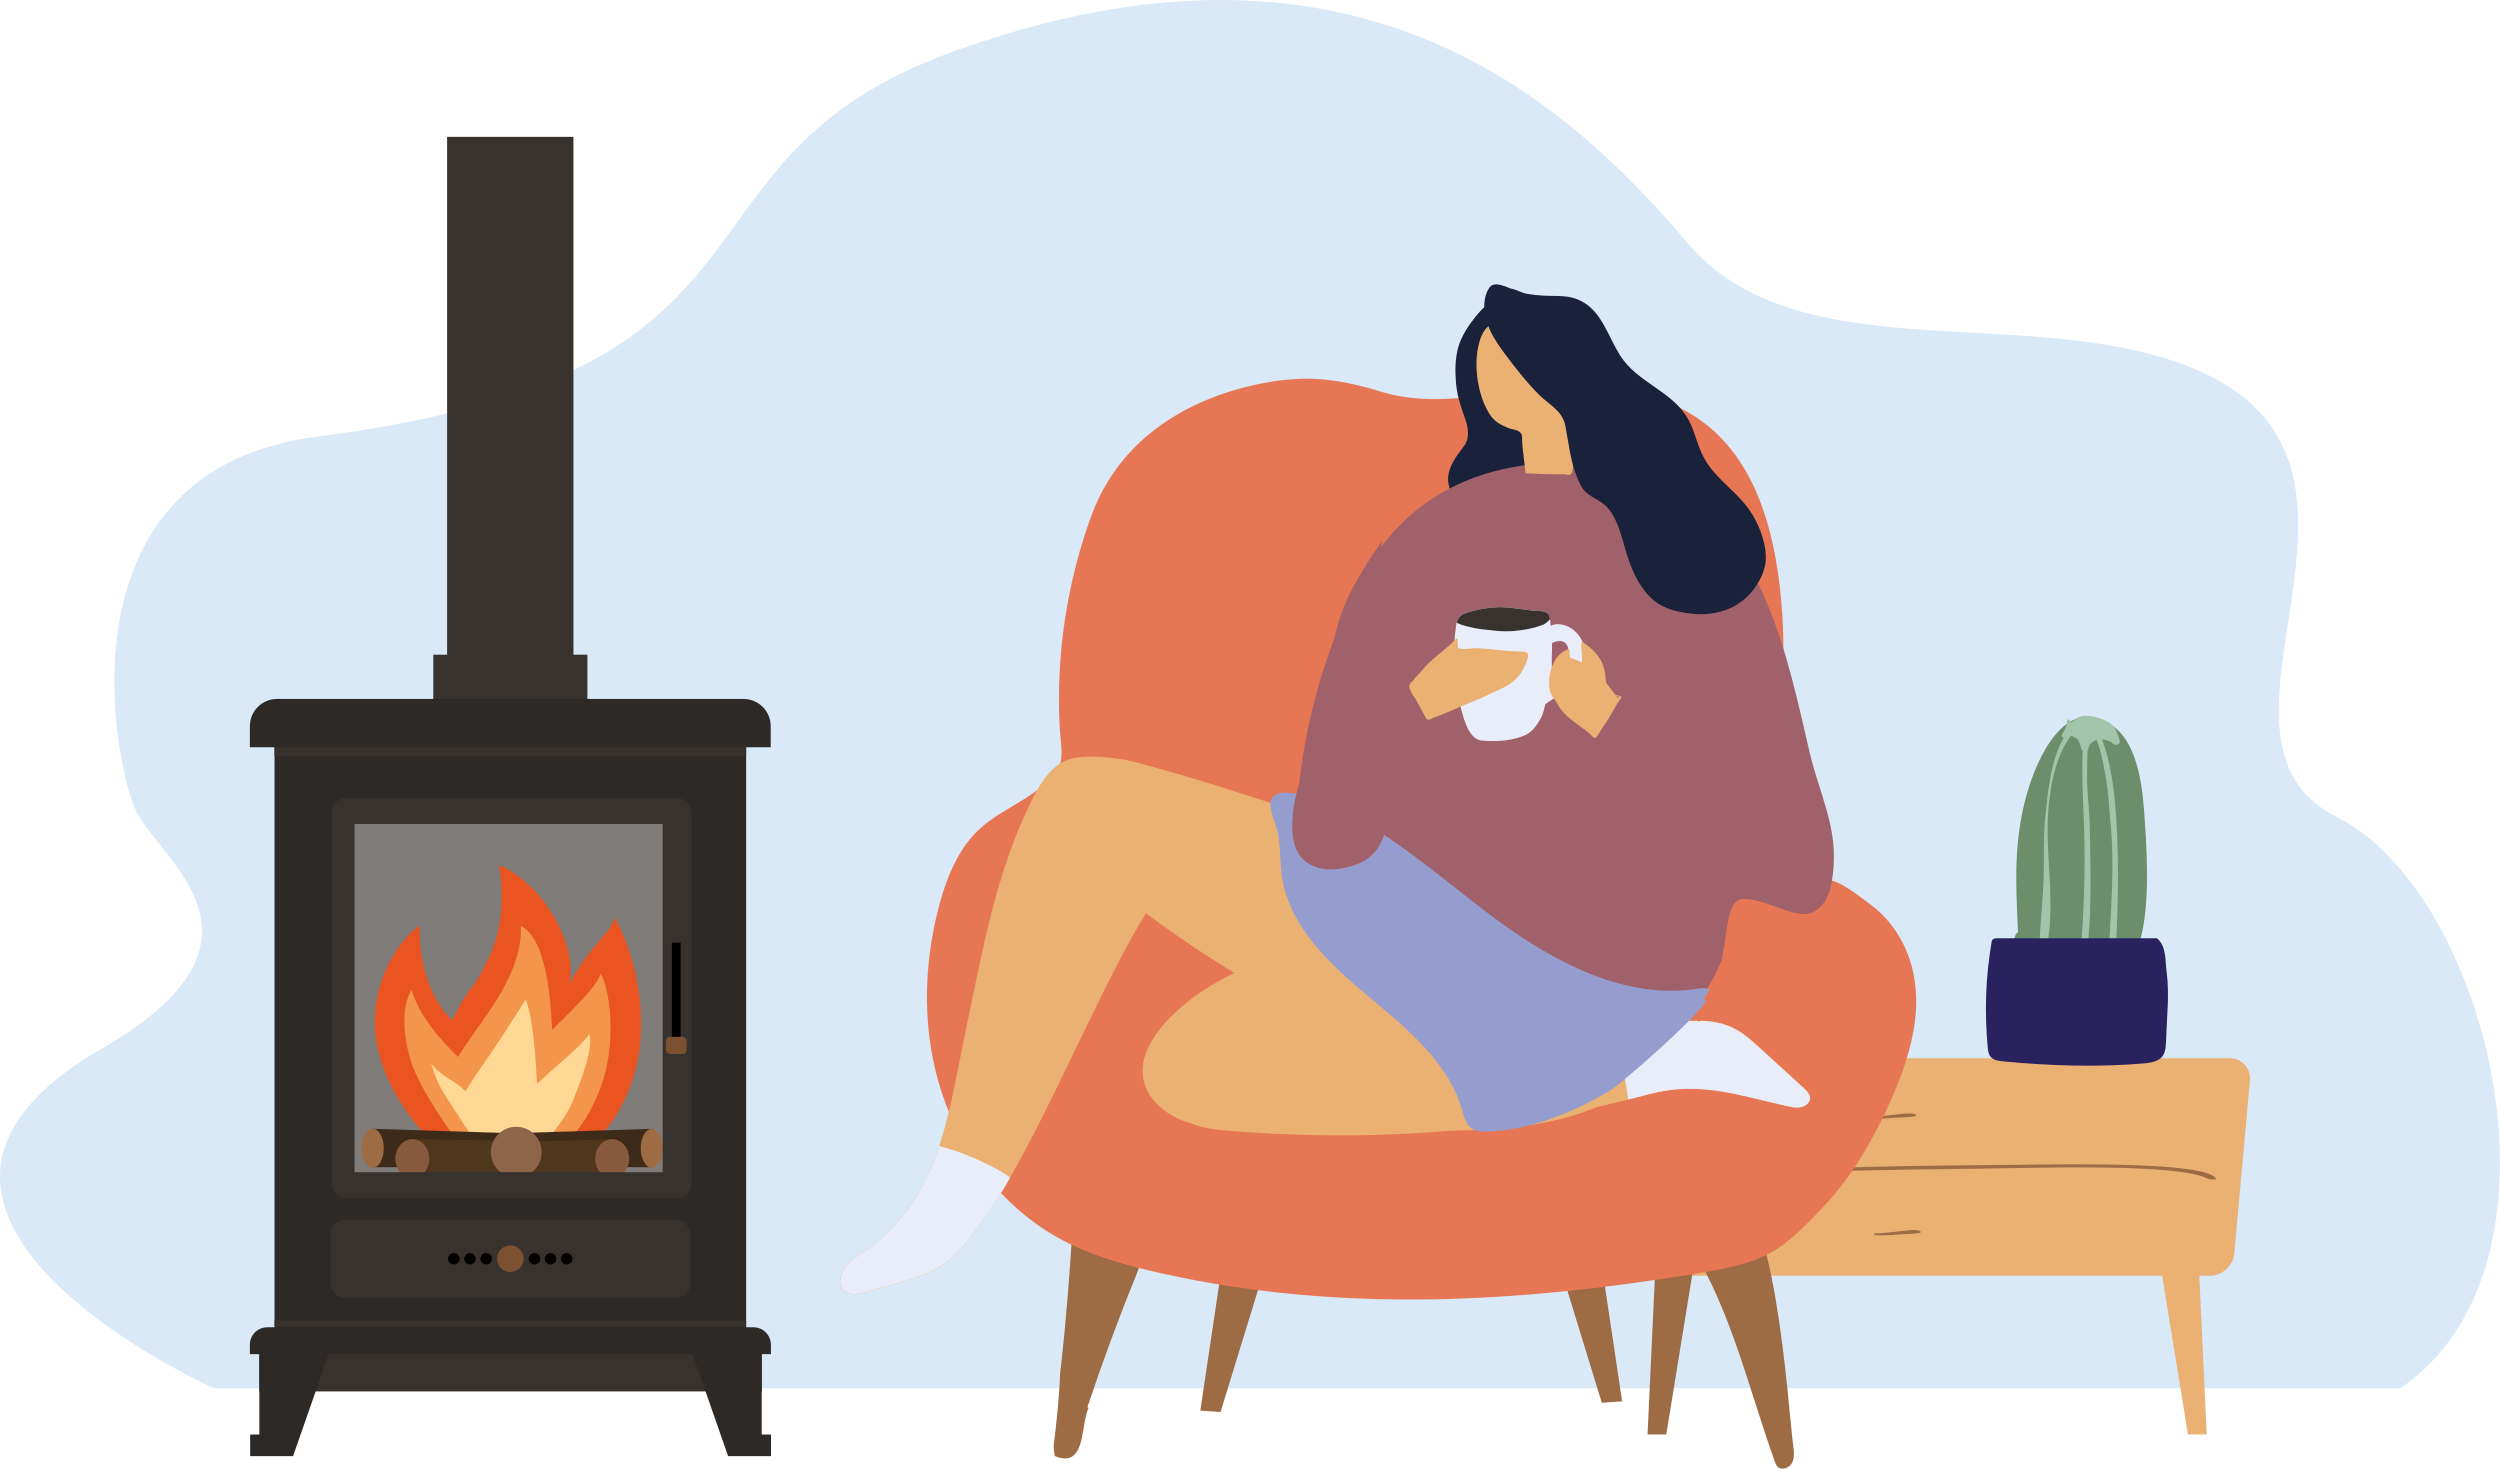
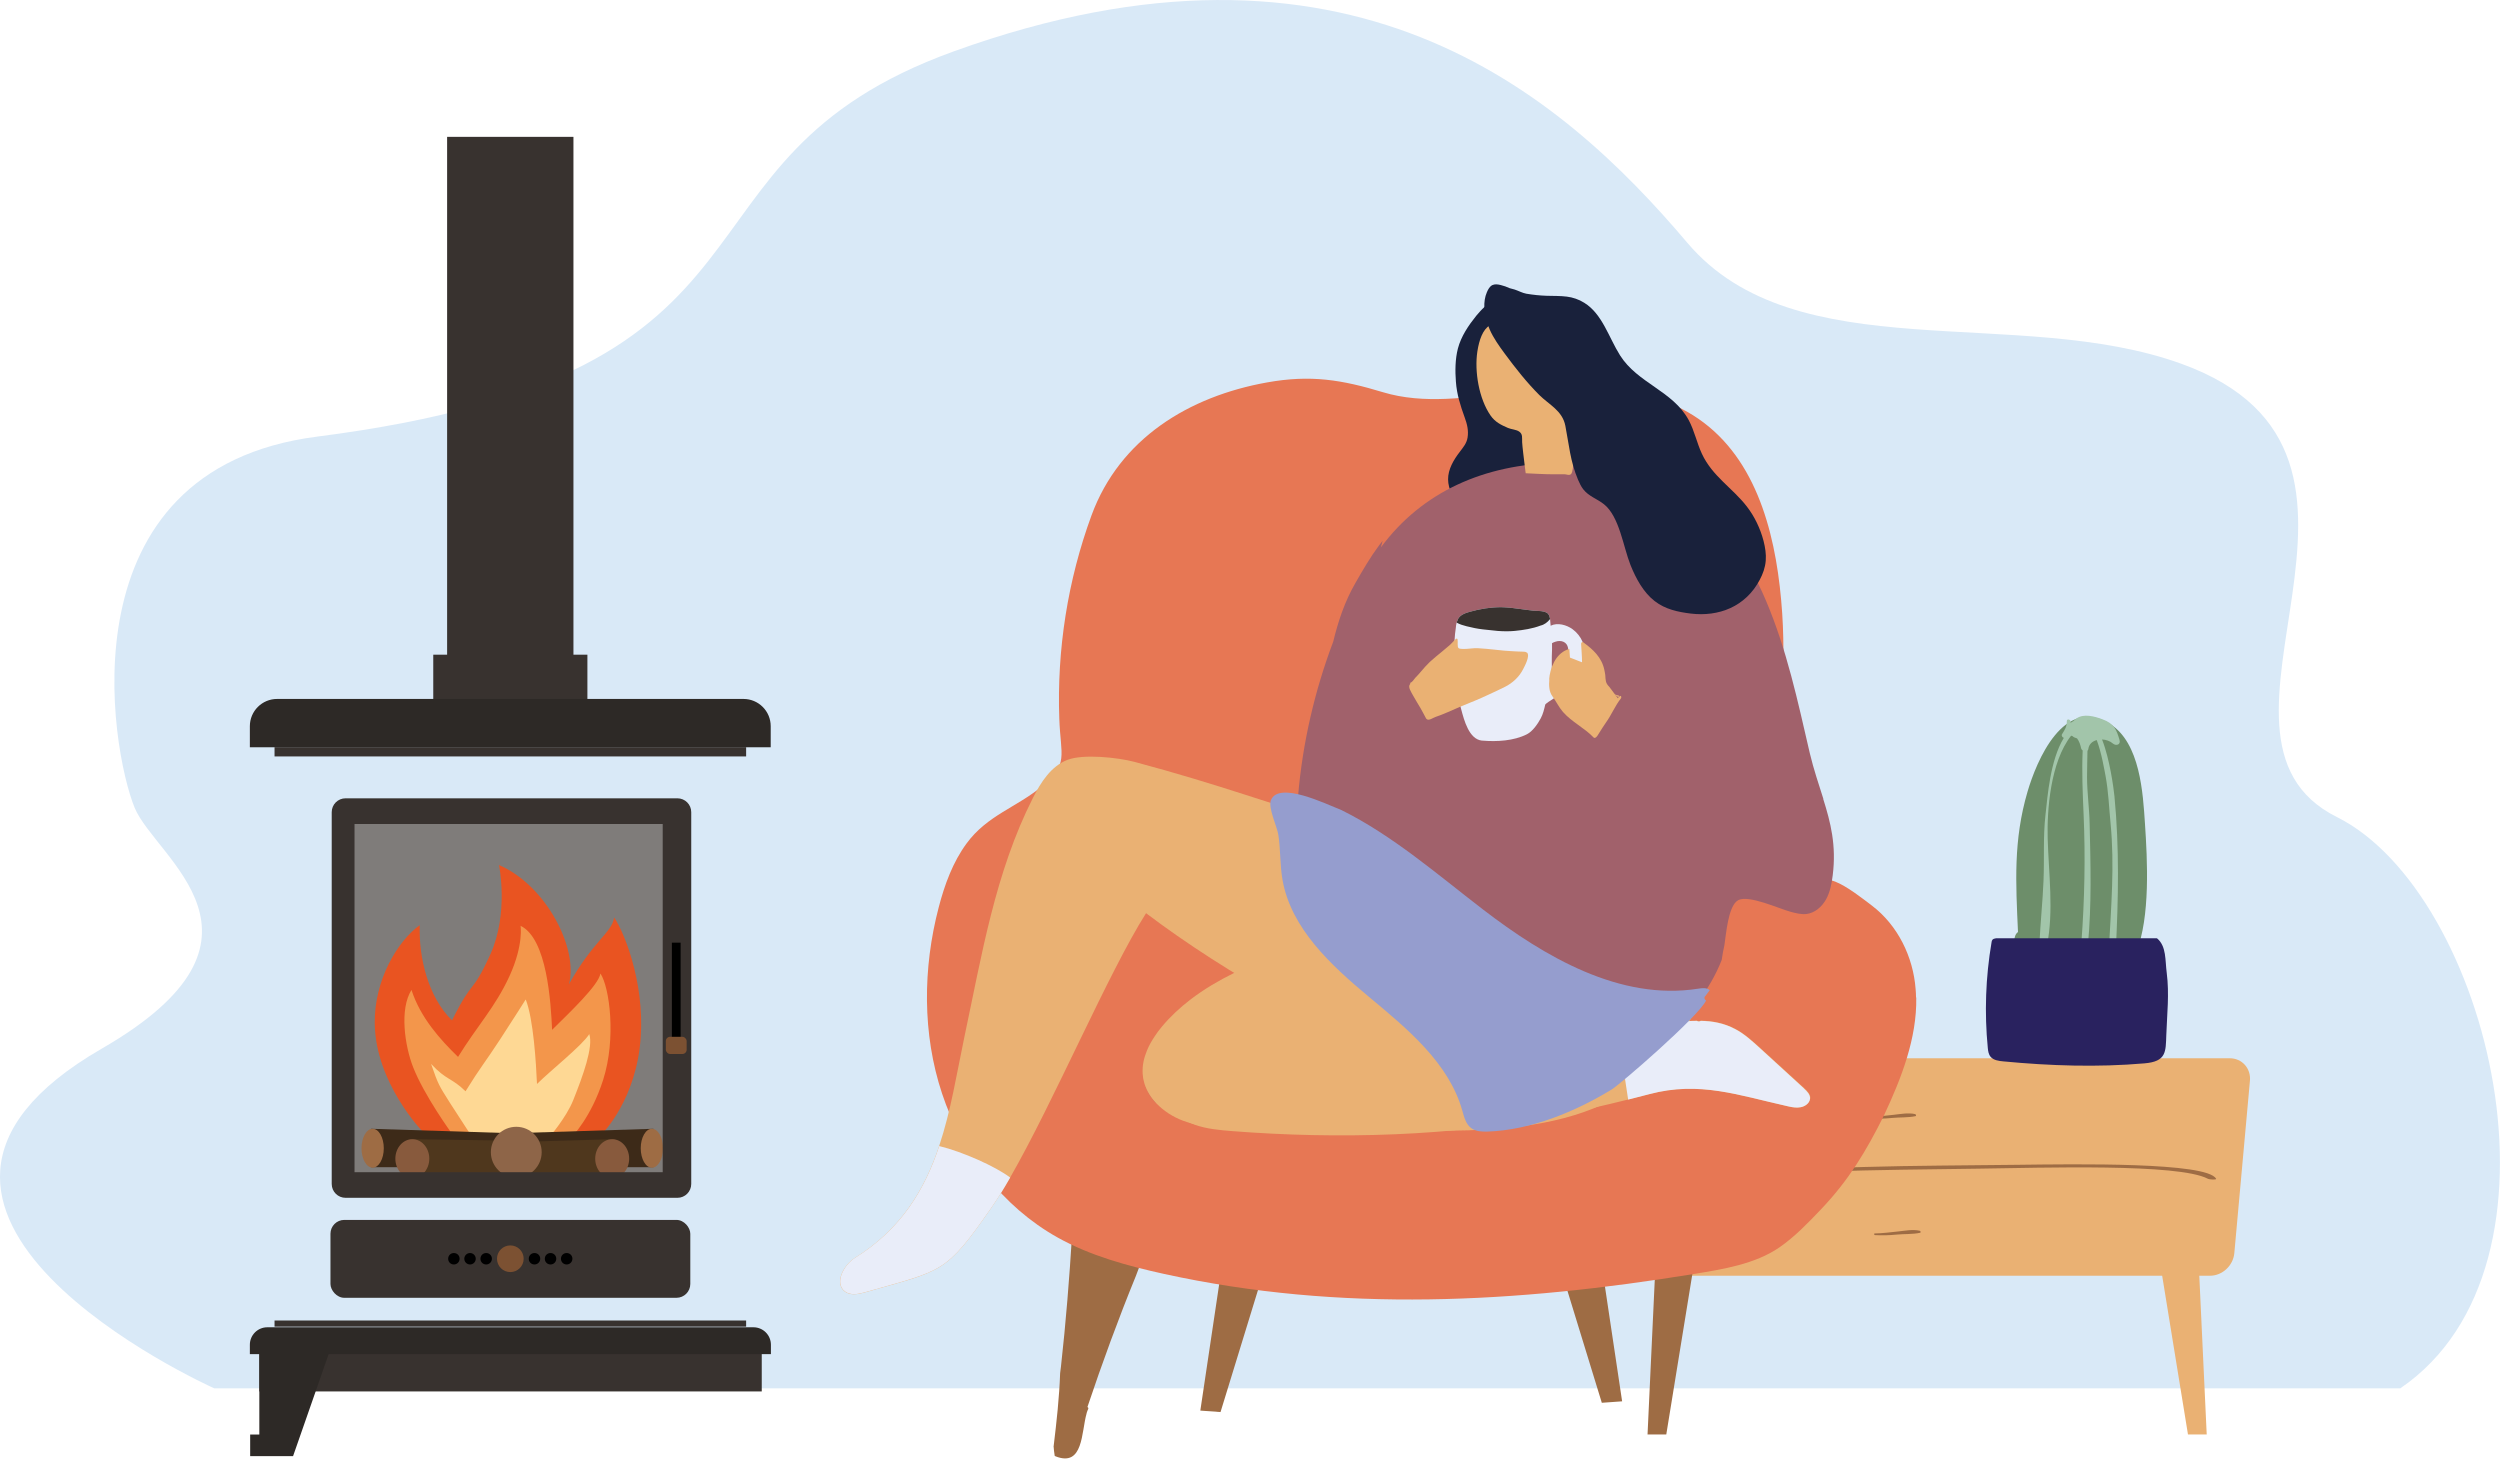
<svg xmlns="http://www.w3.org/2000/svg" id="Layer_2" width="240.04" height="141.02" viewBox="0 0 240.04 141.02">
  <defs>
    <style>.cls-1{fill:#e95421;}.cls-2{fill:#e9edf9;}.cls-3{fill:#eab173;}.cls-4{fill:#f3964b;}.cls-5{fill:#e77754;}.cls-6{fill:#fed894;}.cls-7{fill:#7f7c7a;}.cls-8{fill:#a1616b;}.cls-9{fill:#9e6c44;}.cls-10{fill:#8e6548;}.cls-11{fill:#d9e9f7;}.cls-12{fill:#35548a;}.cls-13{fill:#19213b;}.cls-14{fill:#a2c5aa;}.cls-15{fill:#6d8e6a;}.cls-16{fill:#959dce;}.cls-17{fill:#885a3d;}.cls-18{fill:#29225f;}.cls-19{fill:#2d2926;}.cls-20{fill:#38322f;}.cls-21{fill:#3d2a18;}.cls-22{fill:#4f371d;}.cls-23{fill:#7c5132;}</style>
  </defs>
  <g id="CONTENT">
    <path class="cls-11" d="m20.57,133.3h209.9c17.4-11.87,8.44-47.6-6.09-54.85-15.64-7.8,9.2-34.76-14.9-43.51-15.73-5.71-37.06.67-47.47-11.63-12.24-14.45-32.57-32.05-70.43-18.38-29.2,10.54-13.34,30.87-61.12,36.99-24.57,3.15-19.82,30.07-17.53,35.64,2,4.85,15.2,12.53-3.15,23.12-26.9,15.52,10.15,32.34,10.79,32.62Z" />
-     <rect class="cls-19" x="26.36" y="70.86" width="45.28" height="57.42" />
    <rect class="cls-20" x="26.36" y="71.74" width="45.28" height=".89" />
    <rect class="cls-20" x="26.36" y="126.79" width="45.28" height=".59" />
    <rect class="cls-20" x="24.9" y="129.46" width="48.24" height="4.14" />
    <rect class="cls-20" x="41.6" y="62.86" width="14.8" height="4.74" />
    <rect class="cls-20" x="42.93" y="13.14" width="12.13" height="50.62" />
    <path class="cls-19" d="m74.01,130.02H23.99v-.9c0-.93.75-1.68,1.68-1.68h46.67c.93,0,1.68.75,1.68,1.68v.9Z" />
    <polygon class="cls-19" points="28.14 139.81 24.02 139.81 24.02 137.74 24.9 137.74 24.9 129.46 31.75 129.46 28.14 139.81" />
-     <polygon class="cls-19" points="69.91 139.81 74.03 139.81 74.03 137.74 73.14 137.74 73.14 129.46 66.3 129.46 69.91 139.81" />
    <rect class="cls-20" x="31.73" y="117.13" width="34.55" height="7.48" rx="1.33" ry="1.33" />
    <path class="cls-23" d="m50.28,120.86c0,.7-.57,1.28-1.28,1.28s-1.28-.57-1.28-1.28.57-1.28,1.28-1.28,1.28.57,1.28,1.28Z" />
    <path d="m51.87,120.86c0,.3-.24.55-.55.55s-.55-.24-.55-.55.24-.55.55-.55.55.24.55.55Z" />
    <path d="m53.41,120.86c0,.3-.24.55-.55.55s-.55-.24-.55-.55.24-.55.55-.55.55.24.55.55Z" />
    <path d="m54.96,120.86c0,.3-.24.55-.55.55s-.55-.24-.55-.55.24-.55.55-.55.55.24.55.55Z" />
    <path d="m44.13,120.86c0,.3-.24.55-.55.55s-.55-.24-.55-.55.24-.55.55-.55.55.24.55.55Z" />
    <circle cx="45.13" cy="120.86" r=".55" />
    <path d="m47.23,120.86c0,.3-.24.55-.55.55s-.55-.24-.55-.55.24-.55.55-.55.55.24.55.55Z" />
    <rect class="cls-7" x="33.26" y="78.4" width="31.25" height="35.26" />
    <path class="cls-1" d="m47.9,83.05c4.59,1.98,7.67,8.11,6.72,11.47,2.3-4.15,4.14-4.97,4.35-6.43,1.15,1.72,3.17,7.09,2.44,12.61-.73,5.52-3.82,8.4-3.82,8.4l-17.03-.47s-4.51-4.65-4.58-10.37c-.05-4.19,2.2-7.9,4.32-9.43-.1,3.13.81,6.9,3.1,9.14,2.07-4.16,1.84-2.32,3.66-6.29,1.83-3.99.85-8.64.85-8.64Z" />
    <path class="cls-4" d="m49.98,88.89c2.56,1.23,2.91,7.4,3.03,9.99,1.73-1.71,4.48-4.31,4.64-5.41.87,1.3,1.54,6.21.26,10.22-1.15,3.61-3,5.46-3,5.46l-11.55-.35s-2.62-3.59-3.7-6.35c-.79-2.03-1.32-5.55-.15-7.4.85,2.64,2.73,4.74,4.47,6.43,1.85-3,3.56-4.76,4.94-7.76,1.38-3.02,1.06-4.85,1.06-4.85Z" />
    <path class="cls-6" d="m50.48,95.97c.74,1.88.99,6.09,1.08,8.11,1.34-1.33,4.31-3.67,5.02-4.79.41,1.22-.62,4.04-1.54,6.34-.68,1.71-2.34,3.6-2.34,3.6l-7.25.11s-.99-1.48-2.23-3.42c-1.08-1.71-1.14-1.77-1.83-3.77,1.48,1.6,1.96,1.31,3.31,2.63,1.44-2.33,1.91-2.82,3.31-4.97,1.07-1.63,2.45-3.82,2.45-3.82Z" />
    <polygon class="cls-21" points="49.21 112.07 35.63 112.07 35.63 108.38 49.21 108.81 49.21 112.07" />
    <path class="cls-9" d="m36.85,110.25c0,1.03-.48,1.87-1.07,1.87s-1.07-.84-1.07-1.87.48-1.87,1.07-1.87,1.07.84,1.07,1.87Z" />
    <polygon class="cls-22" points="49.69 112.79 39.35 113.07 39.35 109.38 49.69 109.53 49.69 112.79" />
    <path class="cls-17" d="m41.22,111.25c0,1.03-.73,1.87-1.63,1.87s-1.63-.84-1.63-1.87.73-1.87,1.63-1.87,1.63.84,1.63,1.87Z" />
    <polygon class="cls-21" points="49.15 112.07 62.74 112.07 62.74 108.38 49.15 108.81 49.15 112.07" />
    <path class="cls-9" d="m61.52,110.25c0,1.03.48,1.87,1.07,1.87s1.07-.84,1.07-1.87-.48-1.87-1.07-1.87-1.07.84-1.07,1.87Z" />
    <polygon class="cls-22" points="48.68 112.79 59.02 113.07 59.02 109.38 48.68 109.67 48.68 112.79" />
    <path class="cls-17" d="m57.15,111.25c0,1.03.73,1.87,1.63,1.87s1.63-.84,1.63-1.87-.73-1.87-1.63-1.87-1.63.84-1.63,1.87Z" />
    <circle class="cls-10" cx="49.57" cy="110.63" r="2.44" />
    <path class="cls-20" d="m66.37,77.98c0-.74-.6-1.33-1.33-1.33h-31.86c-.74,0-1.33.6-1.33,1.33v35.7c0,.74.6,1.33,1.33,1.33h31.86c.74,0,1.33-.6,1.33-1.33v-35.7Zm-2.74,34.57h-29.59v-33.43h29.59v33.43Z" />
    <rect x="64.51" y="90.51" width=".84" height="9.86" />
    <rect class="cls-23" x="63.93" y="99.55" width="2" height="1.65" rx=".41" ry=".41" />
    <path class="cls-19" d="m74.01,71.75H23.99v-2.02c0-1.45,1.17-2.62,2.62-2.62h44.77c1.45,0,2.62,1.17,2.62,2.62v2.02Z" />
    <path class="cls-3" d="m212.2,122.49h-56.66c-1.18,0-2.05-.97-1.94-2.16l1.5-16.56c.11-1.19,1.15-2.16,2.33-2.16h56.66c1.18,0,2.05.97,1.94,2.16l-1.5,16.56c-.11,1.19-1.15,2.16-2.33,2.16Z" />
    <polygon class="cls-9" points="159.07 118.92 158.19 137.73 159.99 137.73 163.14 118.35 159.07 118.92" />
    <polygon class="cls-3" points="211 118.92 211.88 137.73 210.08 137.73 206.93 118.35 211 118.92" />
    <path class="cls-9" d="m193.66,111.84c-4.88.06-9.87.07-14.7.21-3.7.11-7.36.25-11.1.28-4.17.04-8.35,0-12.52.03-.48,0-.25.18.16.18,6.66.05,13.1.14,19.73-.06,4.94-.15,9.81-.21,14.77-.27,6.01-.08,19.19-.52,21.99.97.15.08.85.12.79,0-.84-1.61-13.54-1.41-19.12-1.34Z" />
    <path class="cls-9" d="m183.88,106.97c-.66-.15-1.41,0-2.07.07-.75.08-1.5.18-2.25.19-.09,0-.05.16.02.16.7.04,1.39.02,2.09-.05.73-.07,1.52-.02,2.24-.17.11-.02.06-.18-.03-.2Z" />
    <path class="cls-9" d="m184.32,118.17c-.66-.15-1.41,0-2.07.07-.75.08-1.5.18-2.25.19-.09,0-.05.16.02.16.7.04,1.39.02,2.09-.05.73-.07,1.52-.02,2.24-.17.11-.02.06-.19-.03-.2Z" />
    <g id="New_Symbol">
      <polygon class="cls-9" points="151.97 109.29 155.75 134.55 153.8 134.69 146.13 109.71 151.97 109.29" />
      <polygon class="cls-9" points="119.02 110.18 115.25 135.44 117.19 135.58 124.86 110.6 119.02 110.18" />
      <path class="cls-9" d="m101.16,138.84c.02.32.06.63.11.95.03.01.05.03.08.04,2.69,1.07,2.47-2.35,2.98-4.11,0,0,0-.01,0-.02.02-.04.03-.07.03-.1.04-.11.07-.21.12-.3.05-.1,0-.17-.07-.2,1.42-4.24,2.96-8.44,4.65-12.58.54-1.34.99-2.95,1.77-4.17.51-.8,1.01-.45,1.14-1.45.25-1.89-2.68-3.85-4.18-4.16-.7-.14-1.47-.13-2.05.27-.33.23-.55.55-.72.91,0-.02,0-.04-.01-.06-.26-.69-.86-.89-1.29-.25-.37.55-.36,1.79-.45,2.39-.13.83-.28,1.67-.33,2.51-.26,4.23-.6,8.49-1.07,12.71-.02.21-.06.42-.08.63-.08,2.34-.34,4.66-.62,6.99Z" />
-       <path class="cls-9" d="m170.44,140.41c.06.15.12.3.23.41.39.4,1.12.14,1.39-.35.26-.49.2-1.08.12-1.63-.52-3.87-1.78-25.8-6.79-24.77-1.51.31-4.44,2.27-4.18,4.16.13,1,.63.65,1.14,1.45,3.83,6.02,5.65,13.97,8.06,20.65,0,.03.02.05.03.08Z" />
      <path class="cls-5" d="m183.97,95.77c0-.27-.02-.54-.04-.8-.23-3.09-1.71-6.13-4.2-8.02-.96-.73-2.4-1.86-3.52-2.3-1.41-.55-2.78.21-4.01-.82-1.62-1.36-1.32-4.18-1.36-6.06-.15-6.3.7-12.6.28-18.88-.46-6.81-2.11-14.23-7.56-18.33-5.13-3.86-12.18-3.69-18.55-2.9-3.99.5-8.28,1.19-12.22,0-3.93-1.19-6.93-1.7-11.14-.94-7.48,1.34-14.14,5.38-16.85,12.77-2.28,6.22-3.33,12.9-3.09,19.52.13,3.64.93,4.33-1.68,6.5-2.42,2.01-5.24,2.77-7.22,5.47-1.33,1.81-2.11,3.96-2.68,6.14-1.53,5.85-1.58,12.14.32,17.87,1.9,5.74,5.81,10.87,11.08,13.82,3.16,1.77,6.71,2.73,10.25,3.51,17.02,3.73,33.8,2.78,50.87,0,2.76-.45,5.86-.94,8.2-2.55,1.49-1.03,2.75-2.35,4-3.66,2.68-2.82,4.31-5.55,6.05-9.03,1.67-3.57,3.16-7.39,3.09-11.3Z" />
    </g>
    <path class="cls-3" d="m153.85,101.94c-4.76,2.54-10.63,1.8-15.87.4-9.18-2.44-20.42-8.97-27.94-14.66-3.59,5.65-8.85,18.08-13.06,25.4-.63,1.1-1.24,2.09-1.82,2.92-4.4,6.33-4.6,5.94-12.12,8.09-.64.18-1.39.32-1.92-.08-1.04-.79-.14-2.54.98-3.24,4.45-2.77,6.69-6.58,8.07-10.72,1.14-3.41,1.7-7.03,2.43-10.5,1.66-7.81,2.96-15.82,6.59-22.96.75-1.48,1.72-3.02,3.3-3.63,1.53-.59,4.84-.23,6.43.19,8.18,2.18,13.44,4.18,19.71,6,5.15,1.49,10.32,2.66,15.5,3.99,4.33,1.12,11.94,2.84,14.18,7.02,2.21,4.14-.54,9.67-4.47,11.77Z" />
    <path class="cls-12" d="m109.84,101.69c-.05.19-.08.38-.11.57.03-.19.06-.38.11-.57Z" />
    <path class="cls-12" d="m109.89,104.06c.22.7.63,1.33,1.14,1.88-.52-.54-.92-1.18-1.14-1.88Z" />
    <path class="cls-3" d="m166.43,83.49c-.3,2.74-.84,5.45-1.61,8.1-.42,1.44-.92,2.86-1.52,4.25-.09.13-.19.26-.28.39-.12.17-.25.34-.38.51-.11.14-.06.3.05.4-.17.35-.35.69-.54,1.02-1.19,2.16-2.71,4.11-4.65,5.66-1.9,1.52-4.05,2.56-6.36,3.26-2.5.77-5.19,1.15-7.9,1.33-.2.01-.41.03-.61.03-2.22.12-4.45.11-6.63.09,2.18.03,4.41.03,6.63-.09-.28-1.73-.64-3.53-1.1-5.32-.48-1.92-1.07-3.83-1.76-5.65-1.35-3.57-3.1-6.82-5.28-9.14.05,0,.09-.02.14-.03,2.06-.45,3.29-1.12,4.1-2.09.83-1,1.21-2.32,1.57-4.05.12-.57.24-1.19.37-1.85.12-.58.23-1.17.34-1.75.47-2.48.88-4.97,1.25-7.47.22-1.46.44-2.93.65-4.4.21-1.44.41-2.88.62-4.32.09-.6.18-1.21.27-1.81.11-.76.23-1.52.35-2.28.04-.29.09-.57.14-.86.33-2.07.67-4.18,1.57-6.08.1-.21.2-.41.31-.61.63-1.13,1.54-2.16,2.63-2.88.61-.39,1.27-.69,1.97-.86.31-.08.64-.12.97-.14,3.4-.17,6.04,2.8,7.79,5.65,1.27,2.05,2.37,4.19,3.3,6.4,3.28,7.72,4.53,16.27,3.61,24.58Z" />
    <path class="cls-3" d="m142.62,108.46c-2.22.12-4.45.12-6.63.09l-16.41-.18c-1.74-.02-3.51-.04-5.17-.5-.28-.08-.56-.17-.84-.27-.95-.36-1.84-.93-2.54-1.66-.52-.54-.92-1.18-1.14-1.88-.04-.12-.07-.24-.09-.35-.03-.12-.05-.24-.06-.36-.05-.37-.04-.73,0-1.09.03-.19.06-.38.11-.57.03-.09.05-.19.08-.28.06-.19.13-.37.2-.55.2-.49.47-.96.77-1.4.09-.13.18-.26.27-.39.12-.16.24-.32.37-.47.82-.99,1.76-1.86,2.78-2.64,1.29-.99,2.71-1.82,4.19-2.55,1.09-.54,2.22-1.03,3.36-1.47,4.12-1.63,8.32-2.65,12.63-3.6h0c2.18,2.32,3.93,5.57,5.28,9.14.69,1.83,1.28,3.74,1.76,5.65.45,1.79.82,3.59,1.1,5.32Z" />
    <path class="cls-13" d="m150.98,38.01c-.17-.56-.44-1.09-.72-1.61-.24-.45-.43-.9-.65-1.36-.45-.94-1.02-1.75-1.6-2.62-.58-.86-1.01-1.83-1.71-2.61-.71-.81-1.97-1.25-3.01-.82-.29.12-.54.3-.78.51-.27.24-.51.52-.75.8-.76.94-1.47,1.99-1.78,3.17-.26,1.02-.27,2.14-.19,3.18.09,1.23.43,2.29.85,3.45.23.63.38,1.24.27,1.92-.09.56-.43.94-.75,1.37-.58.75-1.13,1.67-1.12,2.64,0,.47.15.95.32,1.39,0,0,0,.02.01.03.19.47.45,1.02.74,1.44.46.66,1.05,1.19,1.7,1.66.33.24.77.4,1.16.54.44.16.92.35,1.39.42.83.13,1.69.06,2.5-.12.06-.01.13-.03.19-.05.75-.21,1.53-.71,1.95-1.34.25-.37.4-.85.6-1.24.15-.3.3-.6.43-.91.04-.09.08-.19.12-.29.22-.55.32-1.14.46-1.71.02-.1.05-.19.07-.29.1-.38.19-.75.24-1.14,0-.03,0-.05,0-.07h0c.06-.5.22-.98.3-1.47,0-.02,0-.04,0-.06.08-.54.14-1.12.18-1.66.07-1.08-.13-2.12-.45-3.16Z" />
    <path class="cls-8" d="m175.07,76.7c-.43-1.38-.92-2.78-1.3-4.38-1.17-5.04-2.19-9.9-4.23-14.7-3.66-8.64-10.51-13.37-20-13.18-7,.13-13,2.76-16.96,8.13l.18-.65c-.11.14-.22.28-.33.42-.85,1.14-1.57,2.38-2.28,3.62-1.05,1.82-1.67,3.71-2.14,5.65-1.79,4.74-2.94,9.73-3.37,14.78-.14.57-.28,1.14-.42,1.72.1.04.2.08.3.12-.06,1.07-.08,2.14-.07,3.21l.82-2.92c4.19,1.63,8.22,3.7,12,6.12,1.07.68,1.59,1.6,1.7,2.55,1.04.67,2.15,1.44,3.38,2.33,2.19,1.59,4.4,3.2,6.89,4.26,3.39,1.45,7.12,1.83,10.76,2.41.96.15,2.06.26,3,.06.94-1.28,1.74-2.61,2.31-4.08.08-.53.16-1,.26-1.42.16-.96.34-3.76,1.31-4.31,1-.56,3.96.82,5.06,1.11.49.13.99.26,1.49.21.81-.09,1.49-.68,1.89-1.39.4-.71.55-1.53.65-2.33.36-2.87-.2-5.07-.91-7.32Z" />
    <path class="cls-3" d="m151.2,40.05c-.18-1.59-.93-3.02-1.76-4.35-.48-.79-1.19-1.48-1.78-2.19-.47-.57-1.03-.99-1.62-1.43-.56-.42-1.36-.91-2.06-1.01-.37-.06-.68.01-.94.17-.67.4-1.02,1.4-1.19,2.51-.29,1.91.15,4.54,1.27,6.15.43.62,1,.9,1.67,1.19.32.14.81.15,1.09.36.34.25.25.57.27,1.01.02.42.18,1.69.27,2.43.04.33.07.55.07.55,0,0,.95.04,1.23.06.55.03,1.11.04,1.66.04.28,0,.57,0,.86,0,.14,0,.31.08.45.05.01,0,.02,0,.03,0,.15-.04.2-.17.24-.33.04-.18.07-.36.09-.54,0-.09.02-.18.03-.27.02-.14.03-.27.06-.4.07-.34.1-.7.11-1.05,0-.03,0-.06,0-.09.02-.94.06-1.91-.04-2.85Z" />
    <path class="cls-2" d="m149.01,61.75c0-.25-.01-.5-.03-.77-.02-.3-.06-.61-.09-.91,0-.06-.01-.12-.02-.18-.01-.14-.02-.3-.04-.46-.02-.17-.07-.34-.16-.46-.28-.36-1.09-.3-1.5-.34-.7-.08-1.39-.19-2.09-.27-.31-.03-.63-.05-.94-.06-1.02,0-2.02.16-3.01.44-.44.12-1.02.32-1.18.8,0,0,0,.02,0,.03-.04.06-.07.14-.09.21-.05.18-.07.39-.08.51-.06.39-.1.79-.12,1.18-.02.45-.02.9-.01,1.34.01.46.09.89.08,1.35,0,.42.01.81.05,1.23.06.8.24,1.66.45,2.46.03.1.05.2.08.3.27,1.01.74,2.82,1.97,2.96.01,0,.03,0,.04,0,1.39.12,3.03.03,4.29-.61.55-.28,1.02-.97,1.31-1.5.24-.43.35-.92.46-1.4.04-.15.08-.31.12-.46.1-.36.19-.73.26-1.09.07-.32.12-.64.16-.96.01-.06.02-.12.03-.18.04-.27.05-.54.05-.82,0-.37-.01-.74,0-1.12.02-.42.03-.83.02-1.23Z" />
    <path class="cls-20" d="m148.67,58.97c-.28-.36-1.09-.3-1.5-.34-.7-.08-1.39-.19-2.09-.27-.31-.03-.63-.05-.94-.06-1.02,0-2.02.16-3.01.44-.44.12-1.02.32-1.18.8,0,0,0,.02,0,.03-.04.06-.07.14-.09.21.29.17.64.27.95.35.52.13,1.03.24,1.56.3.48.05.96.11,1.43.15.53.04,1.07.05,1.62,0,.87-.09,1.7-.21,2.51-.52.33-.07.66-.31.9-.62-.02-.17-.07-.34-.16-.46Z" />
    <path class="cls-3" d="m146.59,62.66c-.1-.09-.23-.08-.35-.09-.26-.02-.52,0-.78-.03-.35-.03-.71-.03-1.07-.07-.29-.03-.57-.06-.86-.09-.54-.06-1.07-.11-1.61-.14-.5-.03-.98.09-1.47.07-.42-.02-.49-.04-.49-.46,0-.16.01-.3-.01-.45-.02-.1-.12-.1-.18-.04-.04.03-.08.07-.11.11-.15.14-.28.31-.44.45-.24.2-.47.4-.71.6-.42.34-.83.68-1.23,1.04-.31.3-.59.62-.87.95-.16.19-.33.38-.51.56-.1.1-.22.31-.35.41-.03.03-.06.04-.09.05-.05.02-.08.1-.05.14-.01,0-.02.02-.03.03-.22.26.1.72.32,1.12.22.4.46.78.69,1.17.17.28.3.57.46.85.04.08.08.18.17.23.08.05.19.04.29,0,.04,0,.08-.03.13-.05.14-.06.28-.14.39-.18.41-.15.81-.29,1.2-.47.39-.18.79-.35,1.19-.52.48-.2.96-.39,1.44-.59.42-.18.84-.36,1.26-.56.52-.24,1.04-.48,1.56-.74.73-.36,1.39-.96,1.76-1.7.15-.3.71-1.3.37-1.61Z" />
    <path class="cls-2" d="m151.96,61.64c-.2-.48-.54-.91-.96-1.22-.57-.42-1.46-.67-2.11-.34-.02,0-.04.02-.06.03-.3.09-.65.25-.8.45-.22.3.02.81.1,1.12.07.25.18.51.47.4.12-.04.23-.2.34-.28.03-.02.05-.03.07-.04.11-.06.23-.12.35-.15.52-.17,1.1,0,1.2.62,0,.04,0,.08.01.13.04.74-.53,1.53-1.01,2.03-.23.24-.45.48-.66.73-.06.07-.11.13-.17.2-.1.12-.21.24-.31.36-.17.2-.31.41-.48.6-.07.07-.33.26-.38.39-.08.23.03.46.02.69,0,.22-.07.43-.05.65,0,.07.07.1.13.08.2-.06.37-.2.53-.33.06-.04.11-.09.17-.13.22-.17.44-.33.68-.47.04-.03.09-.06.13-.09.46-.31.87-.69,1.23-1.1.72-.8,1.42-1.68,1.69-2.75.13-.53.07-1.08-.13-1.56Z" />
    <path class="cls-3" d="m155.47,66.8c.02.08-.13.18-.16.08,0,0-.35-.22-.34-.22l.5.14Z" />
    <path class="cls-3" d="m152.09,69.65c.3.24.63.65.97.84.03.02.1.11.11.11l-1.08-.94Z" />
    <path class="cls-3" d="m148.74,65.24c.09-1.11.61-2.4,1.7-2.85.07-.03.16-.06.24-.09.02.37.06.84.06.84l1.16.45c0-.59-.06-1.2-.09-1.78,0-.08.09-.22.19-.15.94.68,1.79,1.45,2.04,2.65.03.17.07.32.09.49.04.5,0,.77.39,1.15l.83,1.11s.02-.09.06-.12c.04-.03.07-.06.11-.09.14-.11.19.11.12.2-.56.7-.91,1.59-1.44,2.32-.24.34-.46.7-.68,1.05-.1.15-.2.38-.39.43-.04.01-.08,0-.11-.03-.88-.93-2.1-1.49-2.95-2.46-.4-.46-.65-1.01-1.01-1.5-.34-.46-.35-1.06-.3-1.62Z" />
    <path class="cls-13" d="m142.52,29.53c-.02-.52.05-1.02.24-1.46.12-.29.28-.58.54-.7.24-.11.53-.07.8,0,.29.07.57.17.85.3.16.04.32.08.48.13.37.12.74.33,1.12.4.65.11,1.32.18,1.97.2.63.02,1.28,0,1.92.08.56.07,1.15.26,1.67.59,1.74,1.07,2.35,3.32,3.44,5.05,1.69,2.68,5.07,3.41,6.59,6.21.55,1.02.78,2.19,1.27,3.24,1.01,2.17,2.94,3.28,4.32,5.07.74.96,1.29,2.11,1.6,3.3.16.63.26,1.27.21,1.89-.05.67-.28,1.28-.57,1.83-1.36,2.6-3.95,3.58-6.65,3.25-1.18-.15-2.41-.39-3.45-1.2-1.06-.82-1.79-2.14-2.32-3.47-.7-1.76-1.06-4.65-2.55-5.83-.65-.52-1.46-.75-1.99-1.44-.21-.27-.35-.59-.49-.9-.76-1.79-.87-3.39-1.22-5.18-.28-1.46-1.55-2.02-2.5-2.96-1.21-1.21-2.29-2.58-3.33-3.99-.53-.72-1.06-1.46-1.43-2.29-.3-.65-.49-1.4-.52-2.11Z" />
    <path class="cls-2" d="m96.99,113.07c-.63,1.1-1.24,2.09-1.82,2.92-4.4,6.33-4.6,5.94-12.12,8.09-.64.18-1.39.32-1.92-.08-1.04-.79-.14-2.54.98-3.24,4.45-2.77,6.69-6.58,8.07-10.72,2.26.55,5.43,1.97,6.82,3.03Z" />
    <path class="cls-3" d="m173.78,105.51c-.04.41-.46.72-.88.8-.36.07-.74.02-1.1-.06-.06-.01-.12-.03-.18-.04-4.68-1.05-8.45-2.43-13.23-1.17-.68.18-1.37.36-2.06.53-2.26.57-4.54,1.08-6.82,1.53-9.95,2.02-21.11,2.3-31.26,1.5-2.18-.17-5.43-.48-5.72-3.01-.24-2.11,1.9-4.79,3.56-5.79,1.69-1.03,3.67-1.48,5.65-1.76.33-.05.66-.09.98-.13.94-.12,1.89-.21,2.83-.28,4.39-.33,8.73-.23,13.09-.15,2.26.04,4.53.08,6.81.04.68,0,1.37-.02,2.06-.02,2.62,0,5.21.34,7.81.55.17.02.35.03.53.04.91.07,1.82.12,2.73.13.5,0,.99-.02,1.48-.05.97-.06,1.93-.16,2.88-.17.11.08.26.09.38,0,1.11.03,2.21.22,3.3.79.9.48,1.64,1.16,2.38,1.83,1.41,1.28,2.82,2.57,4.23,3.86.3.27.62.6.59,1Z" />
    <path class="cls-2" d="m173.2,104.5c-1.41-1.29-2.82-2.58-4.22-3.86-.74-.67-1.48-1.36-2.38-1.83-1.09-.58-2.18-.77-3.3-.79-.11.08-.27.07-.37,0-1.43,0-2.88.23-4.36.22-1.09-.01-2.17-.08-3.26-.17,0,.21.03.43.05.68.26,2.28.62,4.55.97,6.83.69-.17,1.37-.35,2.06-.53,4.79-1.27,8.55.12,13.23,1.16.06.02.12.03.18.04.36.08.73.13,1.1.06.43-.08.85-.39.89-.8.04-.4-.29-.73-.59-1Z" />
    <path class="cls-16" d="m163.72,95.66c.15-.19.29-.38.44-.58,0,0,0,0-.01-.01-.28-.26-.72-.2-1.1-.14-7.49,1.18-14.72-3.04-20.69-7.63-4.37-3.36-8.67-7.1-13.56-9.52-1.46-.57-6.02-2.82-6.77-.95-.29.72.59,2.54.71,3.32.22,1.43.15,2.89.4,4.32.81,4.66,4.63,8.19,8.32,11.26,3.68,3.06,7.65,6.33,8.94,10.89.18.63.34,1.33.88,1.71.43.31,1,.33,1.53.32,4.16-.13,8.46-1.92,11.95-4.05.82-.5,8.3-6.97,9.05-8.53-.14-.09-.22-.26-.09-.42Z" />
-     <path class="cls-8" d="m136.76,68.75c-.32-.46-.48-1.01-.76-1.49-.28-.48-.75-.93-1.31-.91-.36,0-.69.2-.99.39-1.9,1.2-5.18,2.48-6.55,4.14-1.91,2.31-3.01,5.27-3.07,8.27-.02,1.06.11,2.18.75,3.03.81,1.07,2.3,1.44,3.63,1.25,4.65-.65,4.3-3.36,5.59-7.03.79-2.23,1.74-4.41,2.86-6.5.09-.16.18-.33.17-.52-.01-.24-.18-.44-.32-.63Z" />
    <path class="cls-15" d="m205.95,79.07c-.19-2.89-.45-7.74-3.36-9.56-4.44-2.78-7.05,3.57-7.91,6.49-1.38,4.69-1.13,8.78-.92,13.49-.12.09-.22.21-.28.4-.17.54-.09,1.01.03,1.55.06.28.35.6.64.69,1.41.43,3.47.22,4.94.14,1.41-.08,3.88-.92,5.2-.56.3.08.7.05.83-.28,1.35-3.41,1.07-8.8.83-12.38Z" />
    <path class="cls-14" d="m203.51,71.05c-.3-1.02-.53-1.58-1.65-1.99-.75-.28-1.77-.56-2.47-.09-.12.08-.22.17-.3.26-.1.05-.19.11-.28.18,0-.05,0-.08,0-.13-.01-.21-.37-.3-.36-.04-.01.57-.18.8-.46,1.25-.09.14.03.31.17.36-1.31,2.14-1.56,5.59-1.76,7.39-.24,2.09-.1,4.22-.19,6.33-.08,2.01-.3,4.02-.39,6.03h.01c.05.37.62.64.71.18.67-3.3.16-6.95.07-10.29-.07-2.67.25-7.3,2.25-9.85.04.01.08.02.12.03.11.11.27.18.45.23.21.26.33.65.39.95.02.08.07.15.15.21-.09,2.05,0,4.11.09,6.17.18,4.05.09,8.19-.21,12.23,0,0,0,0,0,0,0,.02,0,.04,0,.06-.02.34.58.68.62.24.37-3.86.26-7.79.17-11.66-.03-1.51-.25-3-.25-4.51,0-.81.03-1.65.04-2.5.04-.04.07-.09.08-.16.06-.48.39-.76.81-.87.48,1.27.74,2.91.85,3.46.28,1.51.33,3.03.48,4.56.39,4.01.05,8-.16,12.01.04,0,.07,0,.11.01.01.01.02.03.03.03-.05-.02-.09-.03-.14-.05-.11.42.63.71.66.17.25-4.99.35-9.83-.13-14.81-.07-.68-.43-3.52-1.19-5.44.38.02.77.15,1.04.39.32.27.77.1.64-.33Z" />
    <path class="cls-18" d="m207.13,90.12s-.02-.02-.04-.03h-15.44c-.13.02-.27.05-.35.15-.05.07-.07.15-.08.24-.57,3.35-.69,6.77-.36,10.14.03.3.07.61.27.85.28.33.77.4,1.22.44,4.5.43,9.04.58,13.55.19,2.12-.18,2.04-1.1,2.1-2.73.07-2.02.3-3.92.04-5.96-.16-1.22-.02-2.53-.91-3.3Z" />
  </g>
</svg>